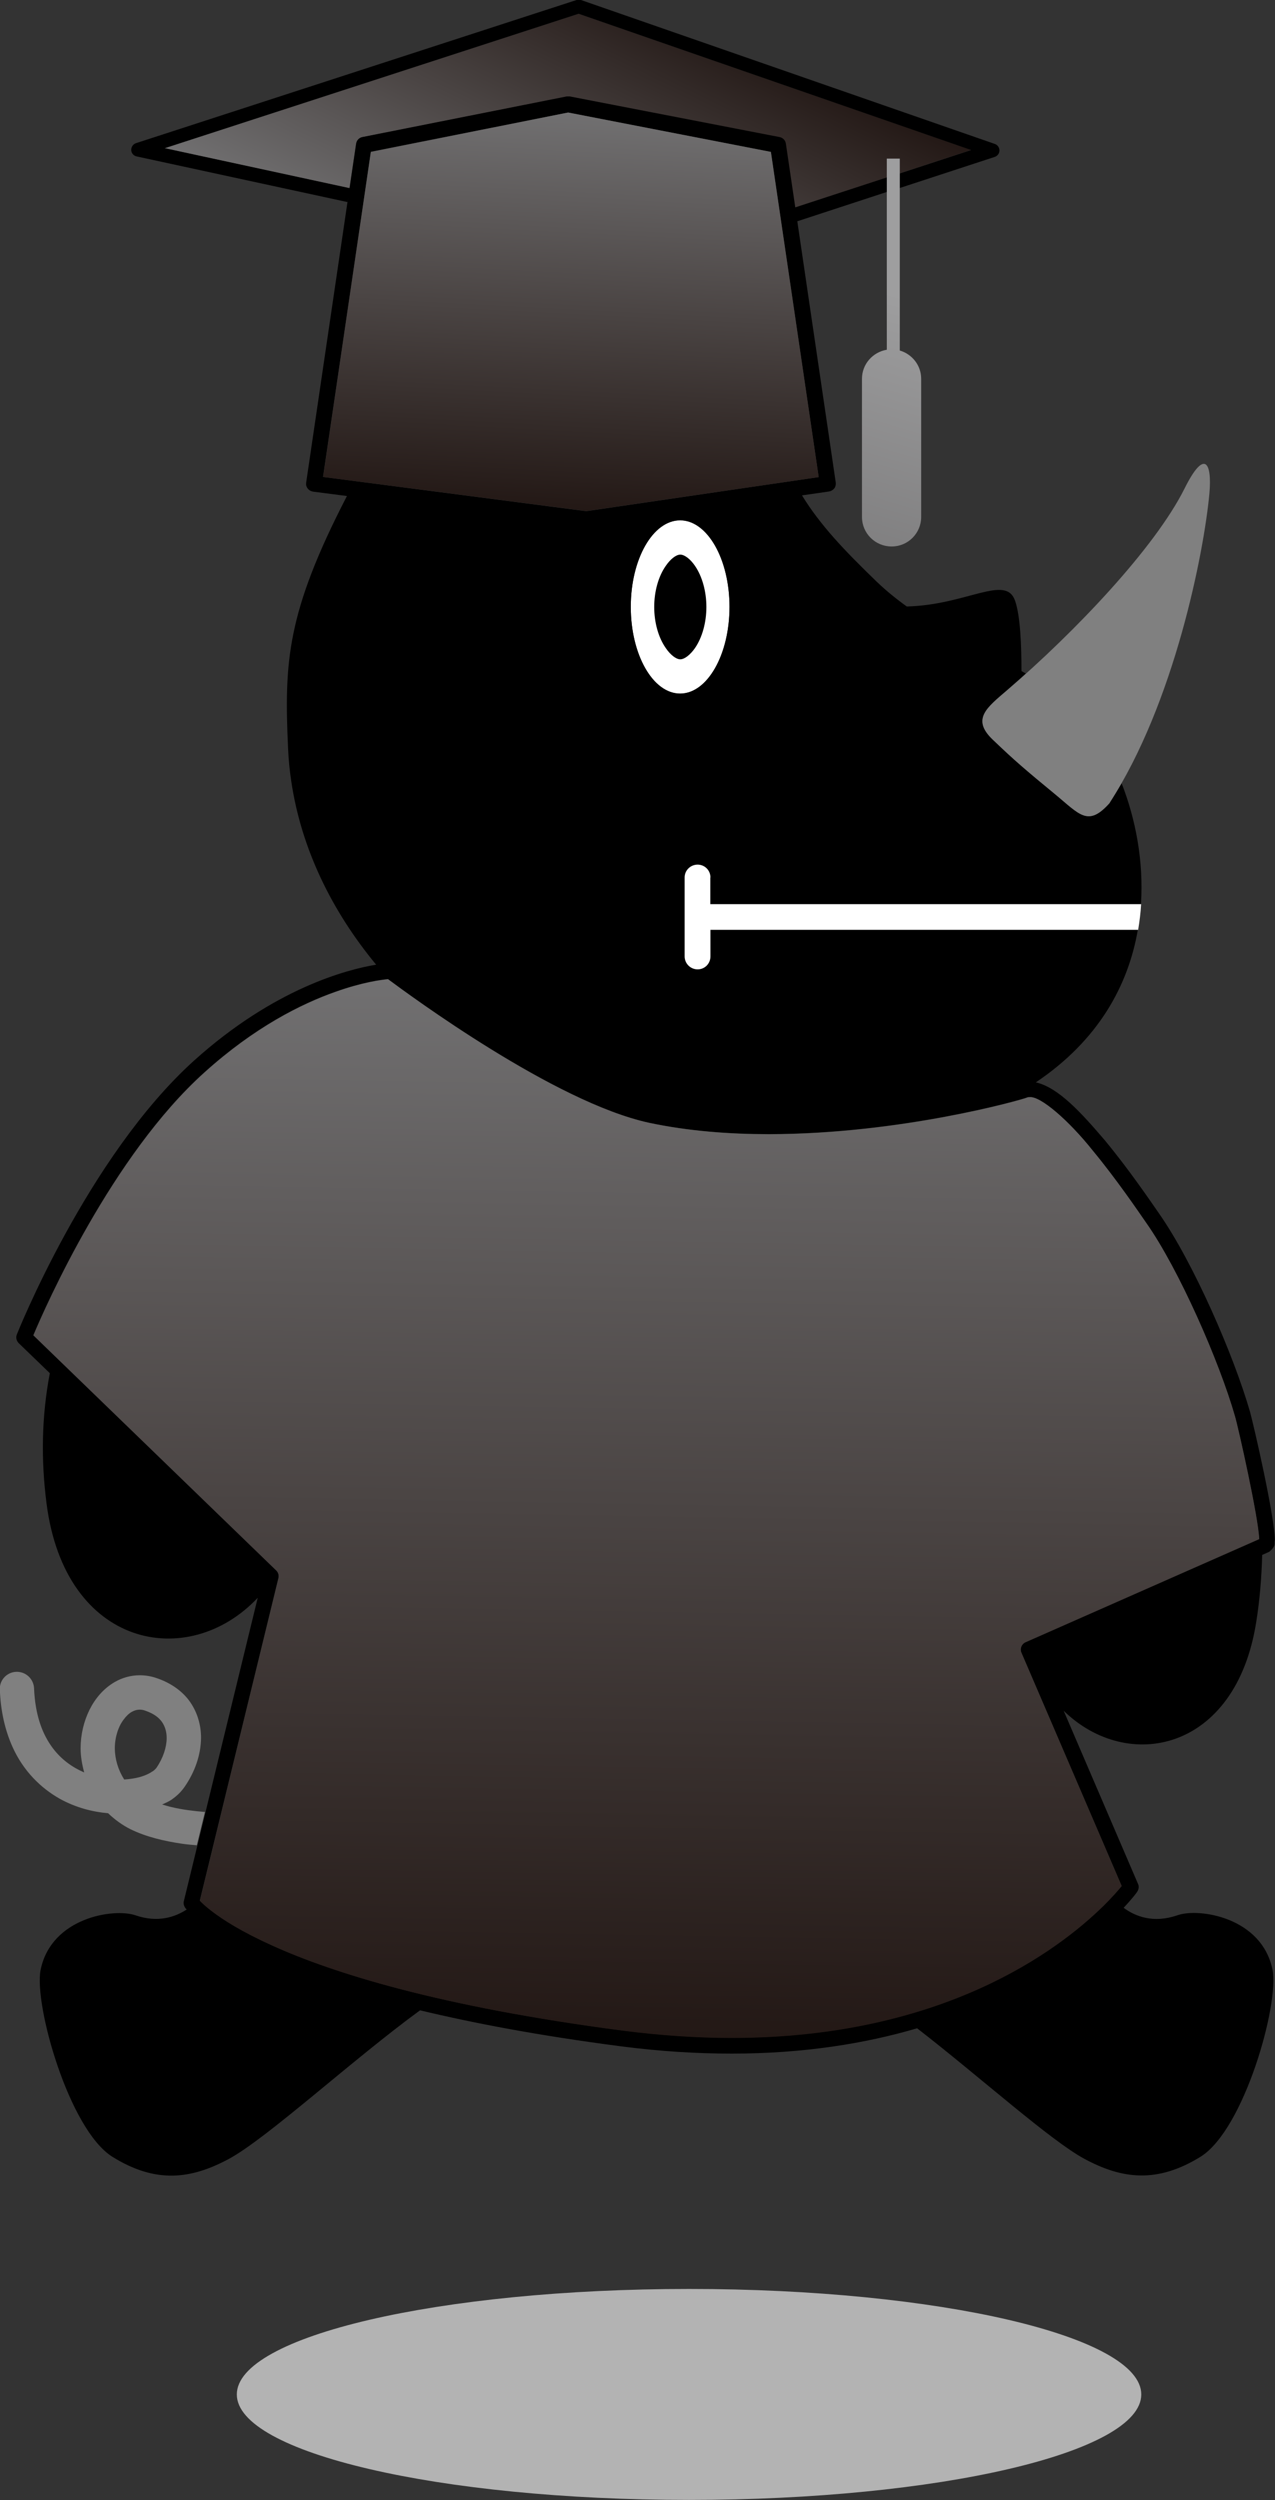
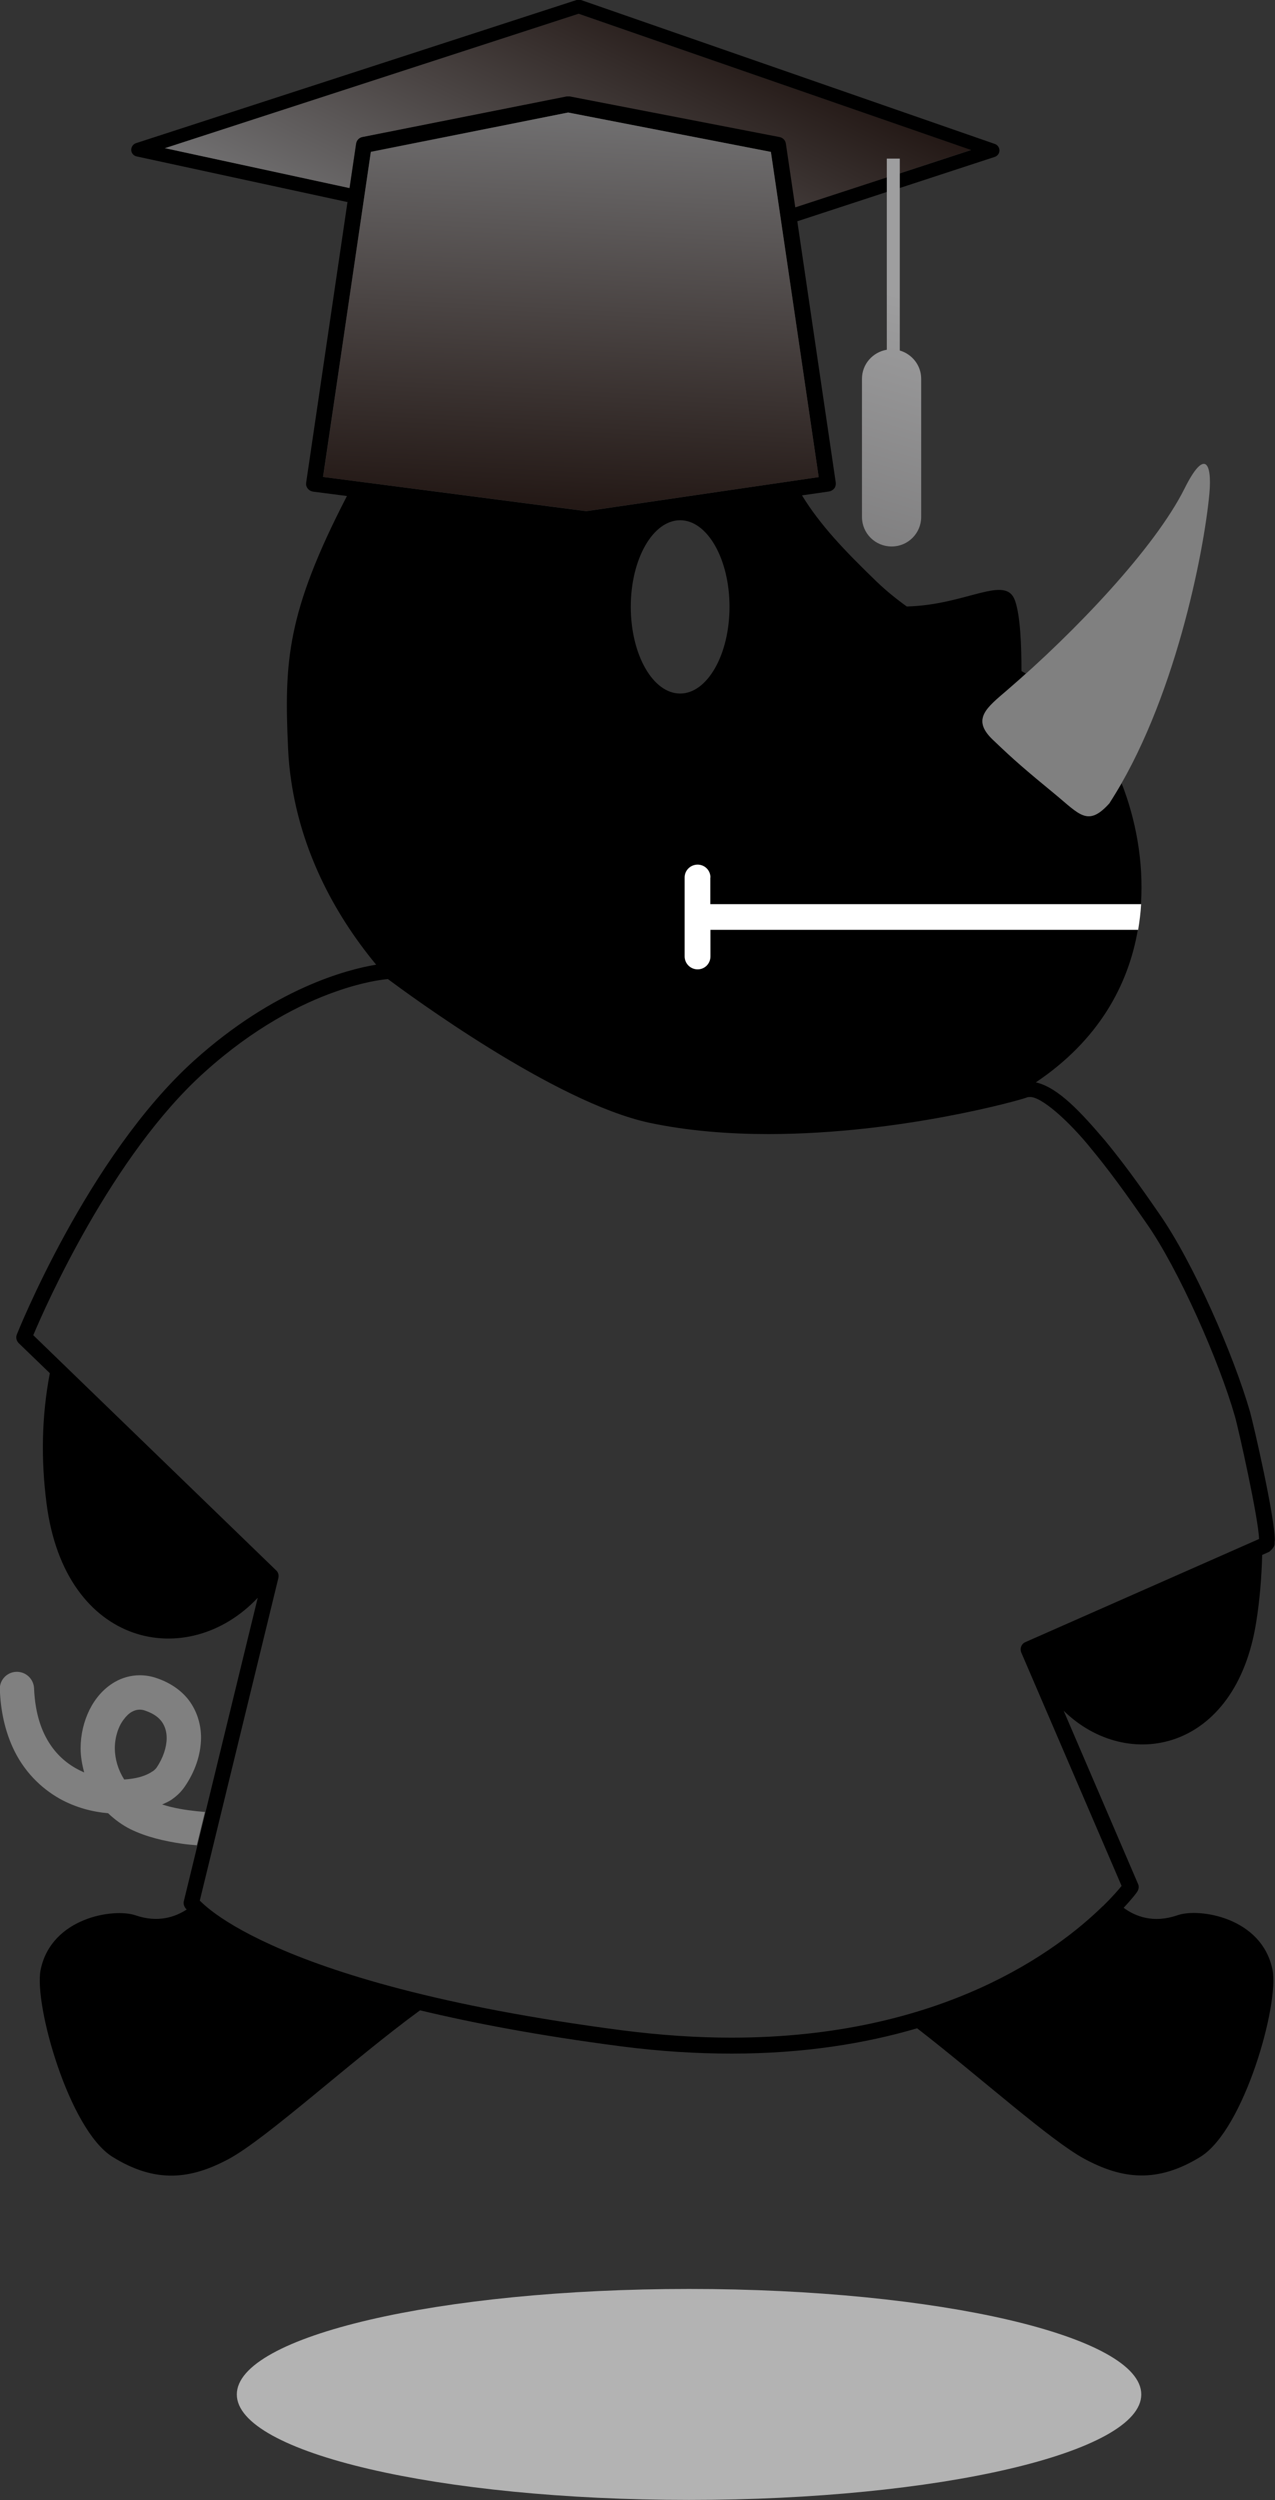
<svg xmlns="http://www.w3.org/2000/svg" xmlns:xlink="http://www.w3.org/1999/xlink" id="_レイヤー_2" data-name="レイヤー 2" viewBox="0 0 81.62 159.98">
  <rect x="0" y="0" width="81.62" height="159.98" fill="#333333" stroke="none" />
  <defs>
    <style>
      .cls-1 {
        fill: url(#linear-gradient);
      }

      .cls-2 {
        fill: #fff;
      }

      .cls-3 {
        fill: #b3b3b3;
      }

      .cls-4 {
        fill: gray;
      }

      .cls-5 {
        fill: url(#linear-gradient-3);
      }

      .cls-6 {
        fill: url(#linear-gradient-4);
      }

      .cls-7 {
        fill: url(#linear-gradient-2);
      }
    </style>
    <linearGradient id="linear-gradient" x1="31.41" y1="19.68" x2="41.29" y2="-.59" gradientUnits="userSpaceOnUse">
      <stop offset="0" stop-color="#717071" />
      <stop offset="1" stop-color="#231815" />
    </linearGradient>
    <linearGradient id="linear-gradient-2" x1="51.89" y1="42.42" x2="58.62" y2="19.16" gradientUnits="userSpaceOnUse">
      <stop offset="0" stop-color="#717071" />
      <stop offset="1" stop-color="#9e9e9f" />
    </linearGradient>
    <linearGradient id="linear-gradient-3" x1="37.77" y1="7.28" x2="36.44" y2="32.65" xlink:href="#linear-gradient" />
    <linearGradient id="linear-gradient-4" x1="41.88" y1="62.96" x2="40.7" y2="130.31" xlink:href="#linear-gradient" />
  </defs>
  <g id="_コクサイ君_コメント" data-name="コクサイ君・コメント">
    <g>
      <path class="cls-3" d="m15.16,153.22c0,3.73,12.96,6.75,28.95,6.75s28.95-3.03,28.95-6.75-12.97-6.75-28.95-6.75-28.95,3.02-28.95,6.75Z" />
      <g>
        <g>
-           <path class="cls-2" d="m46.7,38.84c0,3.06-1.42,5.55-3.16,5.55s-3.16-2.48-3.16-5.55,1.42-5.54,3.16-5.54,3.16,2.48,3.16,5.54" />
-           <path d="m42.62,36.21c-.47.67-.74,1.63-.74,2.63s.27,1.96.74,2.63c.29.43.66.72.93.72s.64-.29.94-.72c.46-.67.73-1.63.73-2.63s-.27-1.96-.73-2.63c-.3-.44-.67-.72-.94-.72s-.63.28-.93.72" />
-         </g>
+           </g>
        <path class="cls-4" d="m13.14,115.95c-.74-.06-1.47-.15-2.14-.31-.22-.05-.41-.11-.62-.17.21-.1.44-.19.63-.33.3-.21.58-.47.8-.79.66-.95,1.05-2.04,1.06-3.15,0-.79-.22-1.6-.7-2.29-.48-.69-1.23-1.22-2.15-1.53h0c-.35-.12-.71-.18-1.07-.18-.58,0-1.13.16-1.6.43-.71.41-1.25,1.04-1.62,1.78-.36.73-.57,1.58-.57,2.47,0,.5.09,1.02.23,1.54-.76-.33-1.46-.82-2.02-1.57-.65-.87-1.12-2.08-1.19-3.82-.03-.6-.53-1.07-1.14-1.05-.6.02-1.08.53-1.05,1.13.05,1.4.34,2.62.8,3.65.69,1.55,1.81,2.65,3.03,3.34,1.01.56,2.08.84,3.1.93.43.41.91.76,1.43,1.02,1,.49,2.14.76,3.3.93.32.05.63.07.95.1l.52-2.13Zm-3.38-2.6c-.19.14-.49.28-.87.38-.28.07-.6.12-.94.14-.41-.65-.59-1.33-.6-1.98,0-.74.23-1.42.57-1.86.16-.22.34-.39.52-.49.18-.1.34-.14.51-.14.11,0,.23.02.36.07h0c.55.19.86.44,1.06.72.19.28.3.61.3,1.03,0,.57-.22,1.27-.66,1.91-.04.05-.12.14-.25.23Z" />
        <path class="cls-1" d="m56.77,10.15h.83v.94l4.57-1.5L37.04.88,10.53,9.49l11.84,2.56.42-2.84c.03-.21.19-.39.4-.43l13.08-2.6h.19l13.43,2.6c.21.04.38.21.41.43l.6,4.07,5.87-1.92v-1.21Z" />
        <path d="m75.37,122.56c-1.54.53-2.7.07-3.44-.48h0c.58-.62.87-1.01.87-1.03.1-.15.13-.34.05-.5l-4.76-11.08c4.08,3.99,11.03,2.64,12.33-5.69.22-1.37.34-2.81.38-4.28l.45-.2c.48-.41.3-.53.36-.74-.01-1.53-1.34-7.31-1.59-8.22-1.05-3.64-3.62-9.53-5.81-12.67-.51-.73-1.92-2.82-3.5-4.72-1.48-1.73-2.95-3.36-4.4-3.69,4.01-2.69,5.92-6.21,6.53-9.77h-27.37v1.7c0,.46-.37.83-.82.83s-.83-.37-.83-.83v-5.05c0-.46.37-.82.83-.82s.82.36.82.82v1.7h27.57c.18-2.75-.35-5.45-1.24-7.72h0c-.25.42-.5.84-.76,1.25-1.4,1.57-1.92.74-3.54-.59-1.83-1.5-2.54-2.1-3.95-3.46-1.37-1.31-.39-2.03.92-3.16.39-.34.8-.7,1.2-1.06-.1-.05-.19-.11-.28-.16,0-1.61-.07-3.5-.4-4.47-.58-1.76-3.07.24-6.94.34-.66-.47-1.3-.99-1.91-1.57-2.08-2.01-3.62-3.62-4.8-5.54l1.73-.25c.13-.02.25-.09.34-.2.08-.11.11-.25.09-.38l-2.46-16.71,5.74-1.88v-.93l-5.87,1.92-.6-4.07c-.03-.22-.19-.39-.41-.43l-13.43-2.6h-.19l-13.08,2.6c-.21.04-.37.21-.4.43l-.42,2.84-11.84-2.56L37.04.88l25.13,8.72-4.57,1.5v.93l6.08-1.99c.18-.06.3-.23.3-.41,0-.19-.12-.36-.3-.42L37.19,0h-.28S8.71,9.16,8.71,9.16c-.19.06-.31.24-.31.44.01.2.15.37.35.41l13.49,2.92.05-.31-2.69,18.26c-.02.14.01.27.1.38.08.11.21.18.34.2l2.17.28c-3.86,7.47-4.02,10.61-3.77,16.12.03.72.1,1.45.21,2.16.64,4.29,2.59,8.28,5.43,11.71,0,0,0,0,0,0-1.88.31-6.53,1.52-11.66,6.14-6.82,6.16-11.33,17.49-11.34,17.52-.08.19-.03.41.12.56l1.99,1.92c-.53,2.78-.57,5.54-.21,8.34,1.19,9.28,9.1,10.74,13.52,6.03l-4.73,19.41c-.04.14,0,.3.08.42,0,.01.04.06.1.12,0,0,0,0,0,0-.75.49-1.85.86-3.28.37-1.37-.47-5.38.13-6.07,3.49-.44,2.2,1.81,10.21,4.59,11.96,2.79,1.74,5.05,1.43,7.44.15,2.46-1.32,7.88-6.32,12.26-9.52,3.46.83,7.68,1.63,12.83,2.3,2.53.33,4.9.47,7.12.47h.01c4.62,0,8.56-.65,11.86-1.62,4.04,3.13,8.54,7.19,10.72,8.36,2.38,1.28,4.64,1.59,7.44-.15,2.78-1.75,5.03-9.75,4.59-11.96-.68-3.35-4.69-3.96-6.06-3.49Zm-31.83-78.18c-1.74,0-3.16-2.48-3.16-5.55s1.42-5.54,3.16-5.54,3.16,2.48,3.16,5.54-1.42,5.55-3.16,5.55Zm-22.86-13.87l3.06-20.8,12.63-2.51,12.98,2.52,3.06,20.81-14.88,2.18-16.85-2.19Zm49.92,91.46c-2.85,2.79-10.24,8.42-23.78,8.42-2.17,0-4.5-.15-6.99-.47-11.69-1.52-18.52-3.68-22.41-5.44-1.95-.88-3.15-1.65-3.87-2.2-.35-.27-.59-.49-.73-.63,0,0-.02-.02-.03-.03l5.03-20.64c.04-.18,0-.36-.14-.49l-15.55-15.05c.78-1.86,5.04-11.51,10.95-16.82,3.2-2.89,6.2-4.39,8.39-5.16,1.74-.62,2.94-.77,3.36-.81,1.35,1,10.65,7.87,16.71,9.19,2.5.53,5.12.73,7.67.73,8.5-.01,16.17-2.2,16.49-2.33.06-.03.12-.04.2-.04.71-.08,2.53,1.52,4.03,3.4,1.54,1.86,2.92,3.91,3.45,4.66,2.08,2.96,4.67,8.86,5.67,12.36.22.74,1.51,6.52,1.55,7.86l-14.96,6.6c-.26.11-.37.41-.26.67l6.42,14.93c-.2.25-.6.71-1.2,1.3Z" />
        <path class="cls-7" d="m57.6,22.44v-12.29h-.83v12.23c-.9.15-1.59.92-1.59,1.86v8.84c0,1.05.85,1.89,1.9,1.89s1.89-.85,1.89-1.89v-8.84c0-.86-.58-1.58-1.37-1.81Z" />
        <path class="cls-2" d="m45.48,56.15c0-.46-.37-.82-.82-.82s-.83.36-.83.82v5.05c0,.46.37.83.83.83s.82-.37.82-.83v-1.7h27.38c.09-.55.16-1.1.19-1.64h-27.58v-1.7Z" />
        <path class="cls-4" d="m71.03,51.38c4.15-6.39,6.04-16.01,6.39-19.8.18-2.01-.32-2.87-1.59-.32-1.91,3.82-7.02,9.18-11.36,12.91-1.31,1.12-2.29,1.85-.92,3.16,1.41,1.35,2.12,1.95,3.95,3.46,1.62,1.33,2.14,2.16,3.54.59" />
        <polygon class="cls-5" points="23.74 9.72 20.69 30.52 37.53 32.7 52.41 30.53 49.35 9.72 36.37 7.2 23.74 9.72 23.74 9.72" />
-         <path class="cls-6" d="m12.83,121.67c.14.14.37.36.73.63h0c.71.55,1.92,1.32,3.87,2.2h0c3.89,1.76,10.72,3.91,22.41,5.44h0c2.49.32,4.82.47,6.99.47h0c13.54,0,20.94-5.64,23.78-8.42h0c.6-.59.99-1.05,1.2-1.3h0l-6.42-14.93c-.11-.25,0-.55.26-.67h0l14.96-6.6c-.04-1.34-1.33-7.12-1.55-7.86h0c-1-3.5-3.59-9.4-5.67-12.36h0c-.52-.75-1.91-2.8-3.45-4.66h0c-1.49-1.87-3.32-3.48-4.03-3.4h0c-.08,0-.14.01-.2.04h0c-.32.13-7.98,2.32-16.49,2.33h0c-2.55,0-5.17-.2-7.67-.73h0c-6.06-1.31-15.36-8.19-16.71-9.19h0c-.42.04-1.62.19-3.36.81h0c-2.19.77-5.19,2.27-8.39,5.16h0c-5.91,5.31-10.17,14.96-10.95,16.82h0l15.55,15.05c.13.13.18.31.14.49h0l-5.03,20.64s.02.02.03.03h0Z" />
      </g>
    </g>
  </g>
</svg>